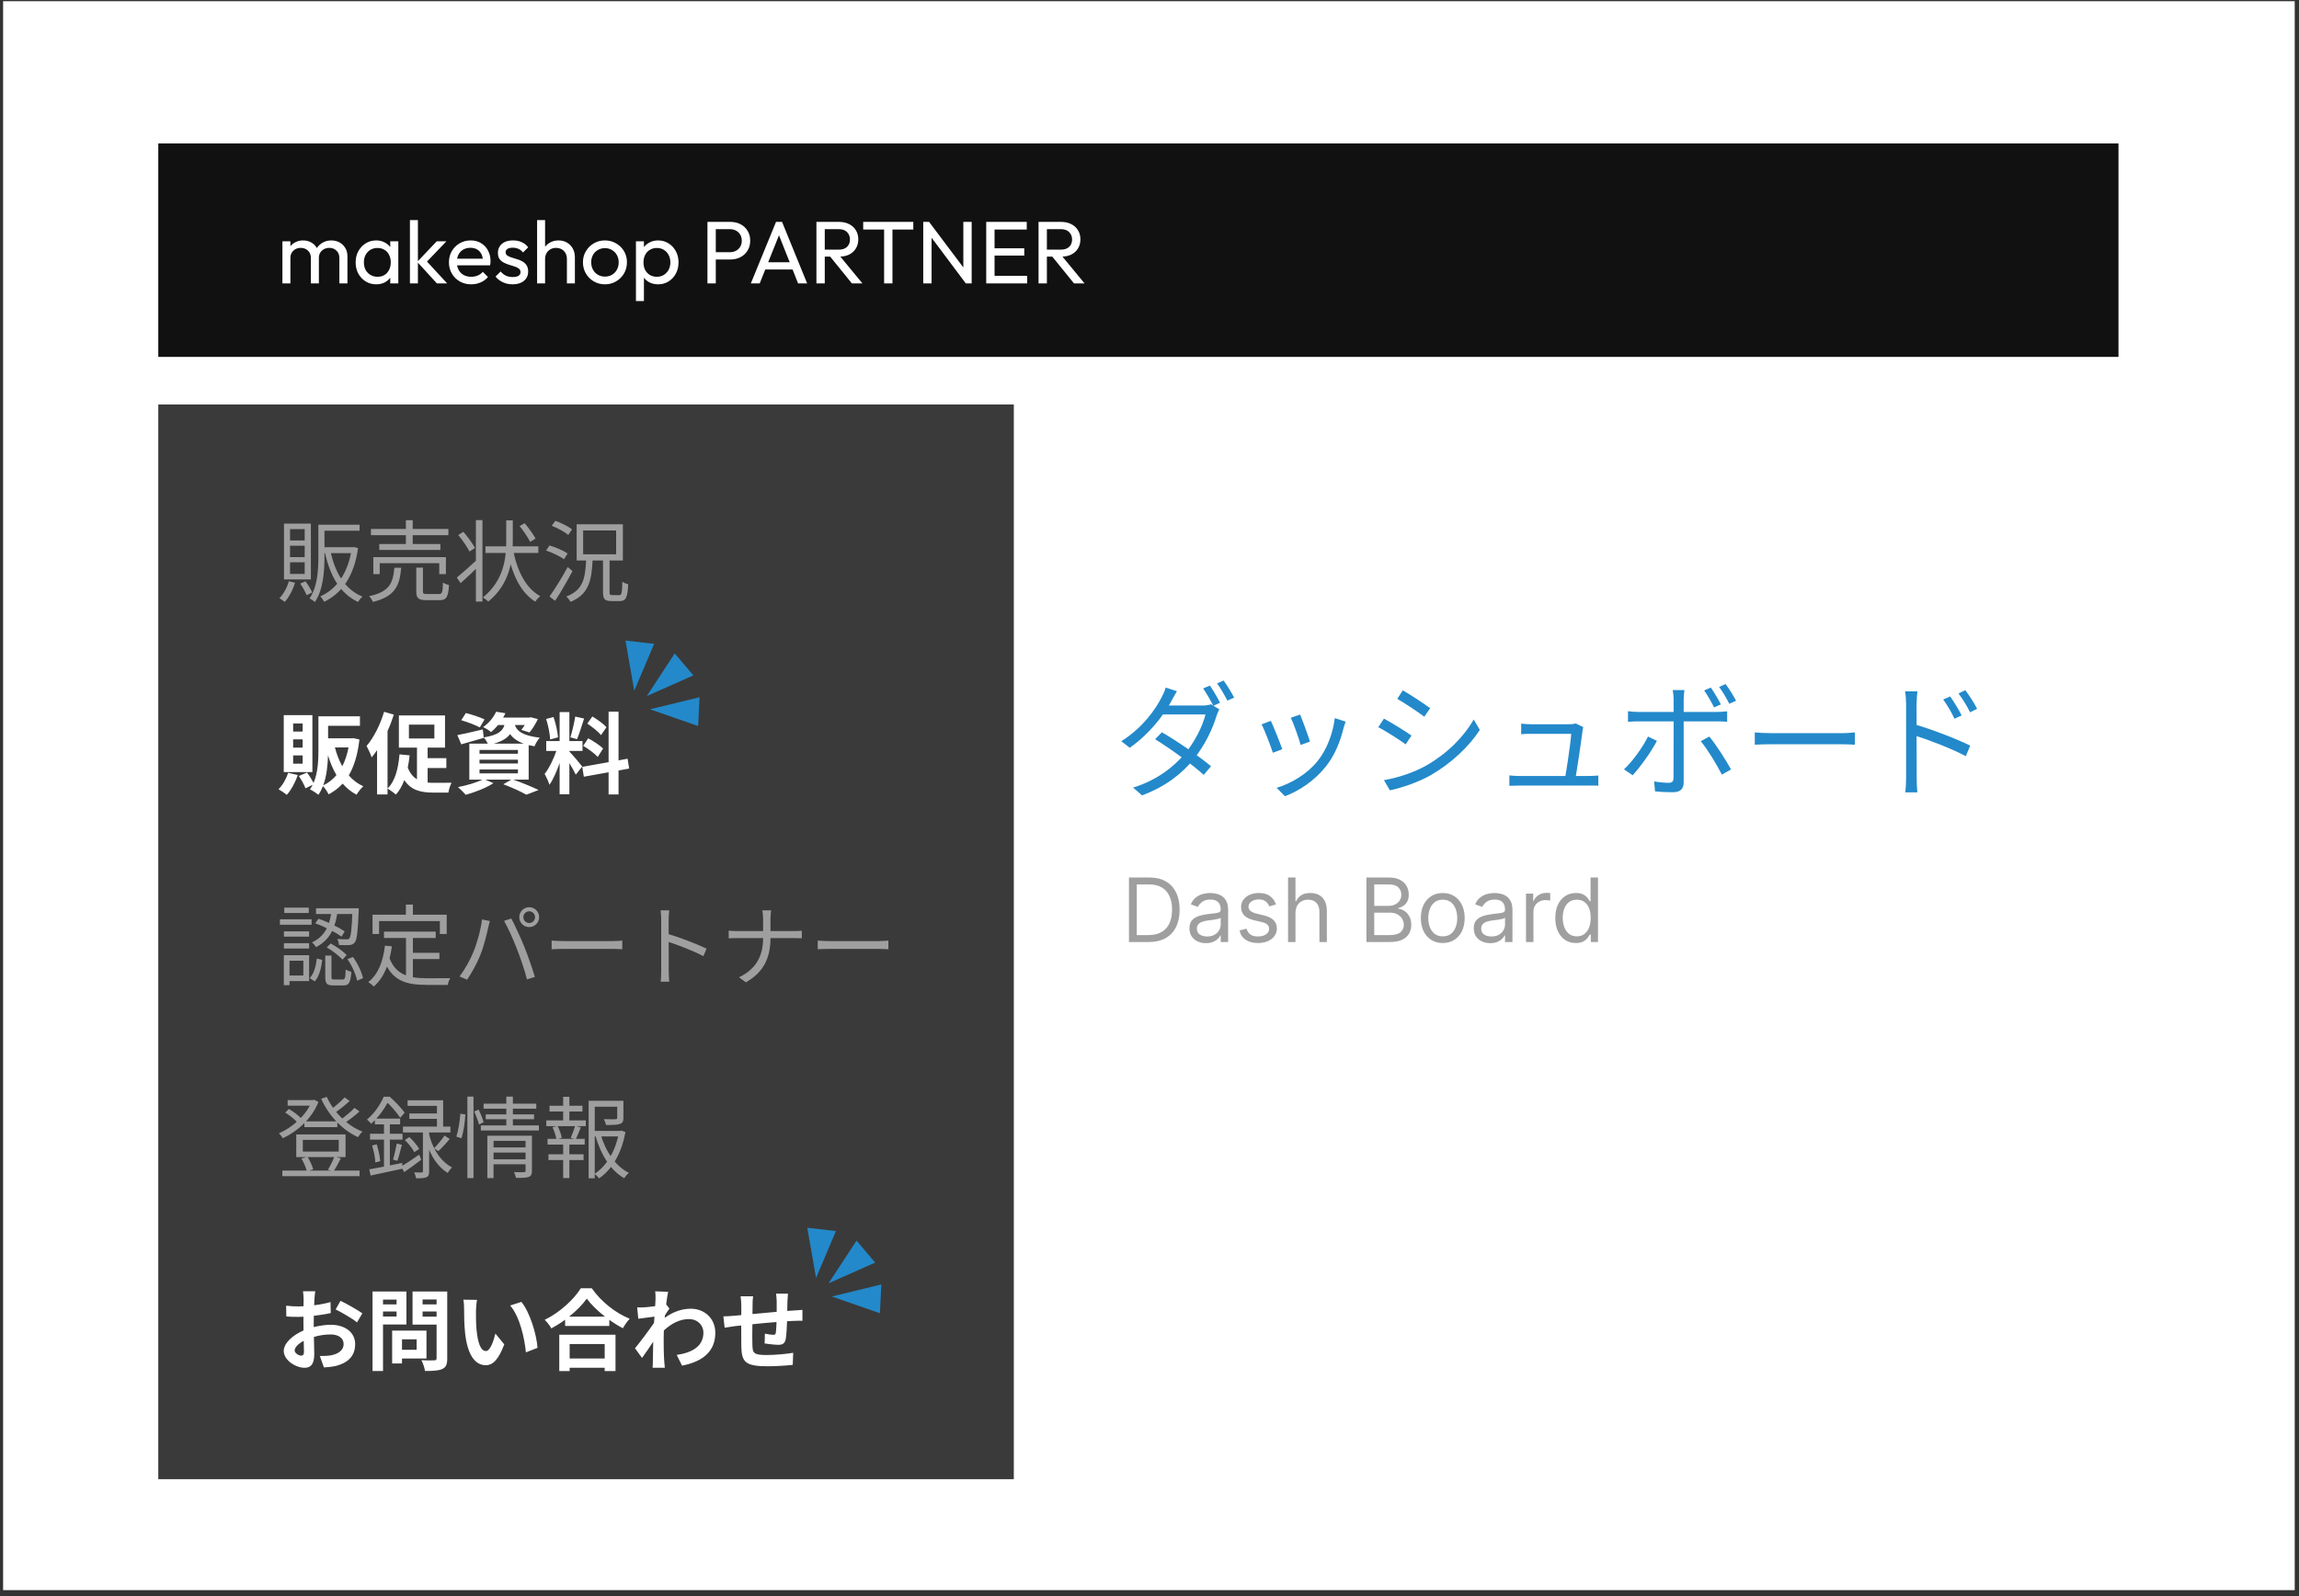
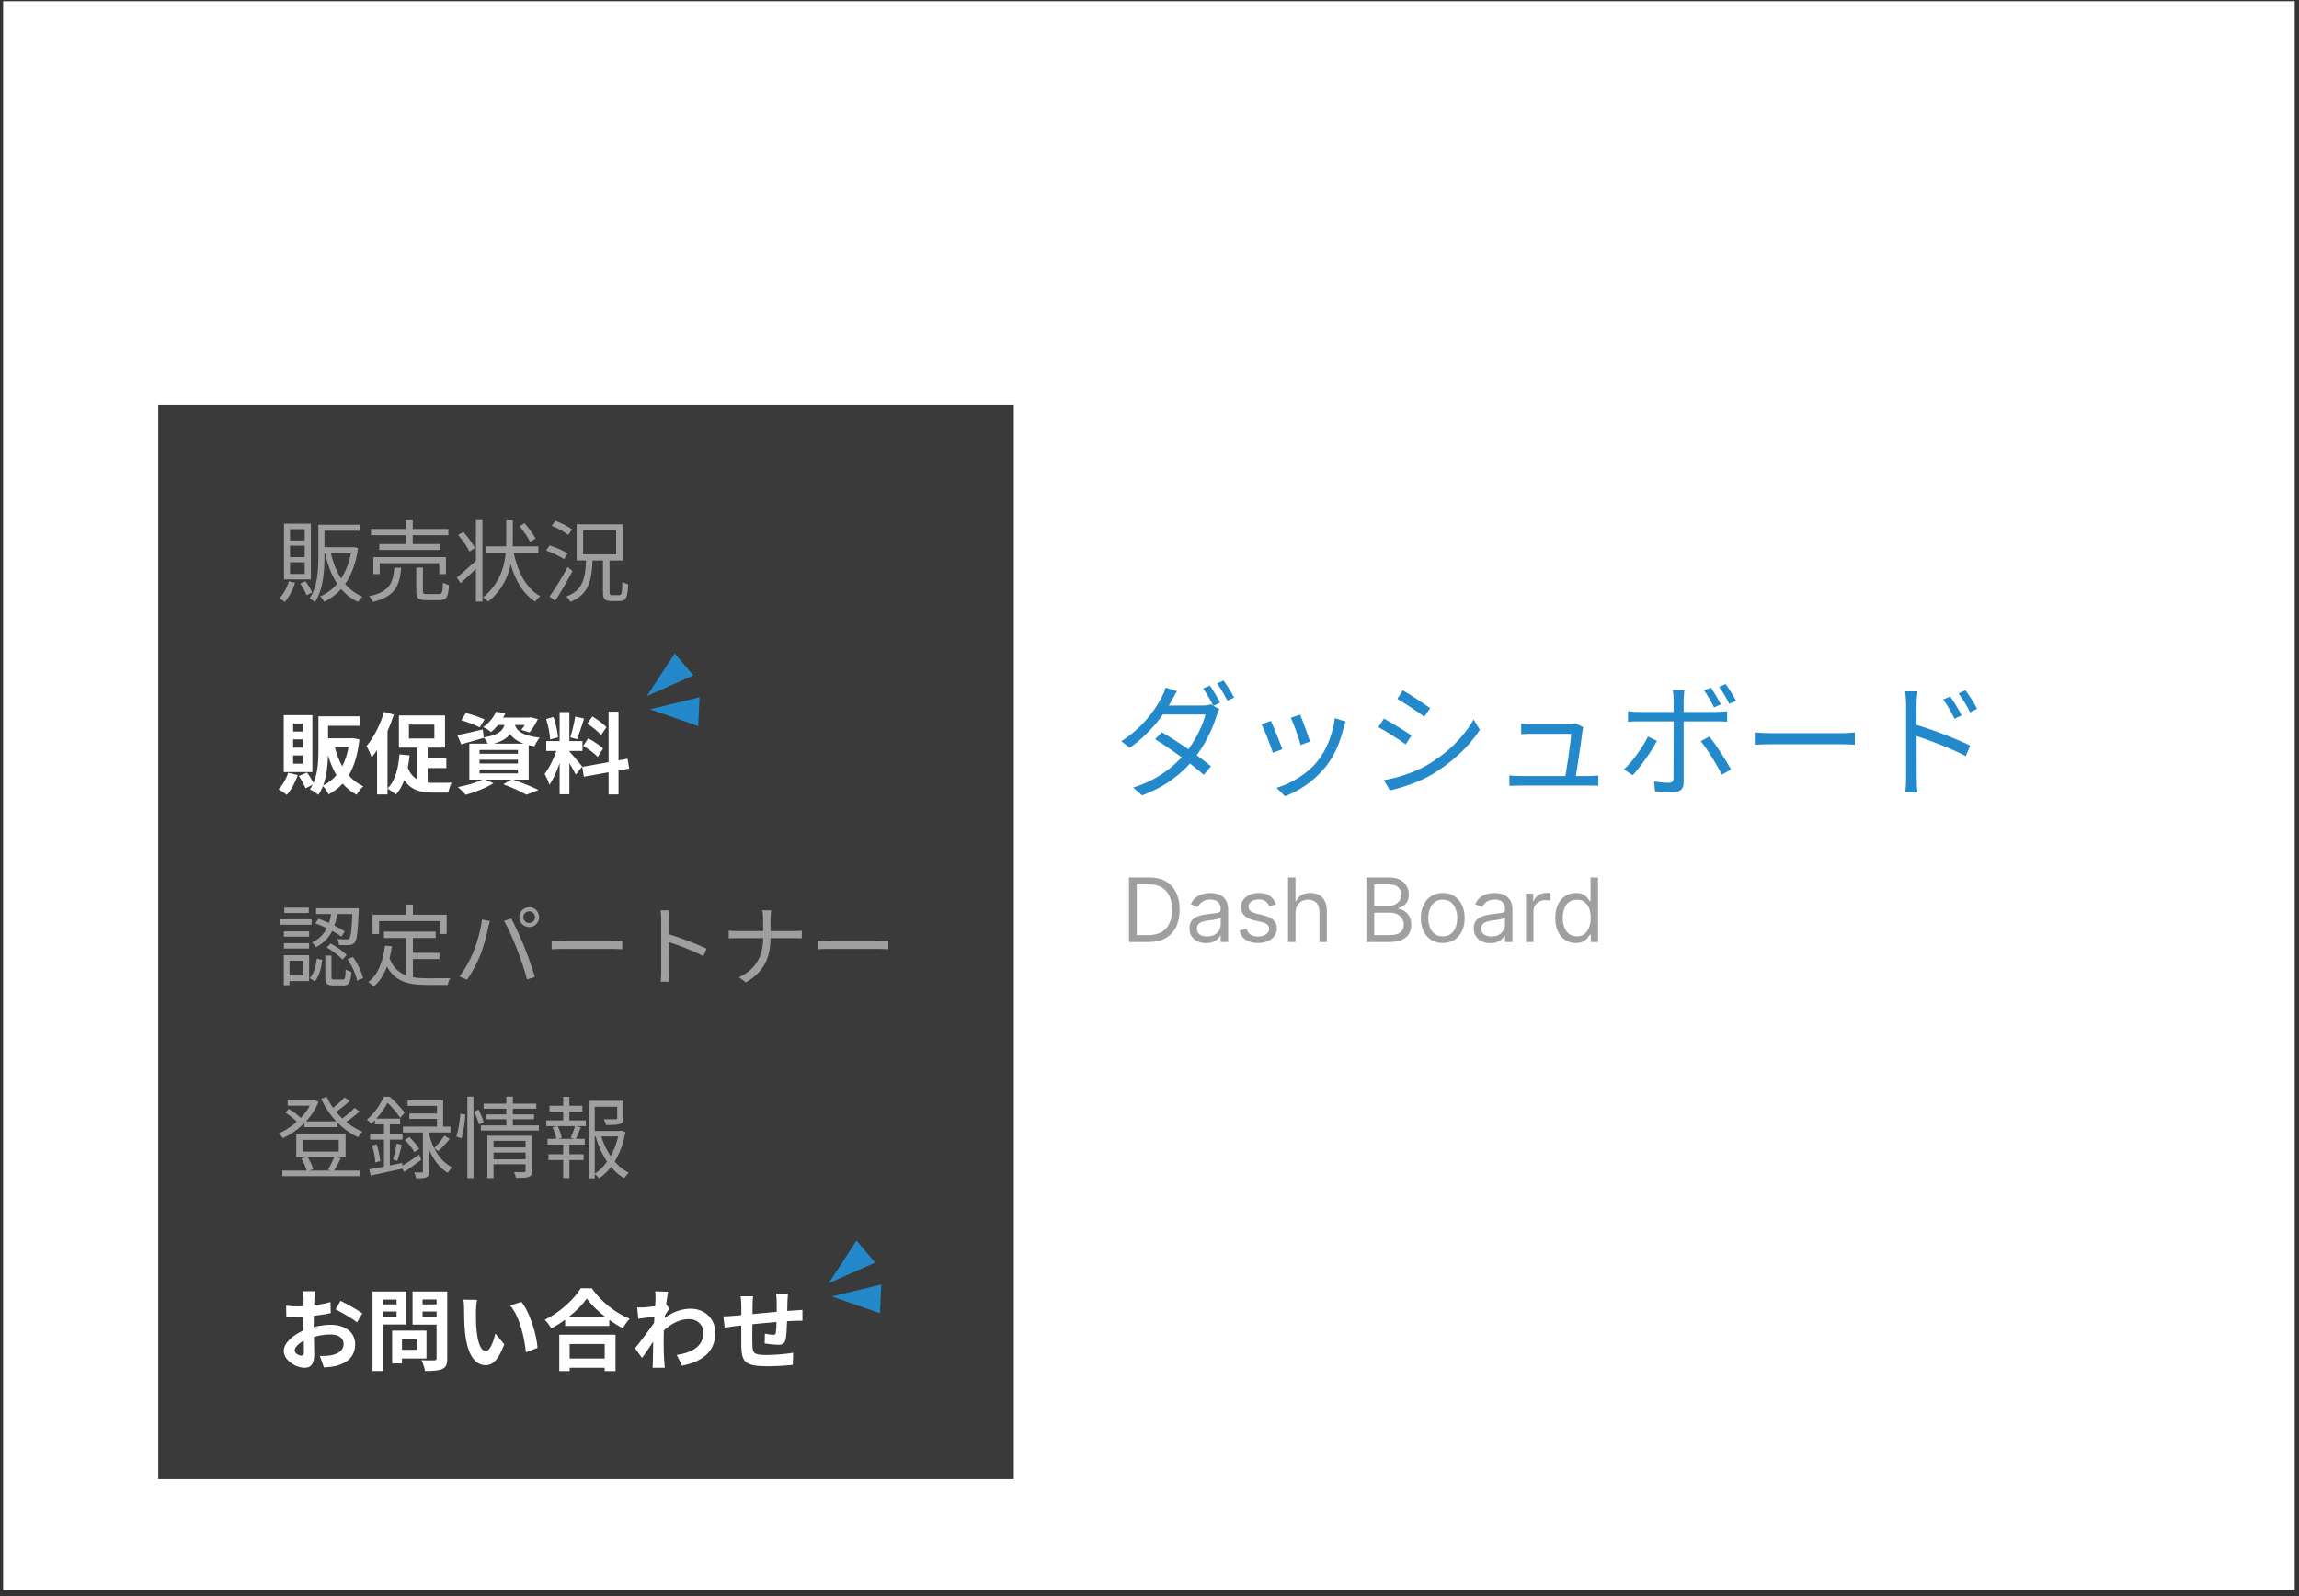
<svg xmlns="http://www.w3.org/2000/svg" width="311" height="216" viewBox="0 0 311 216" fill="none">
  <rect x="0" y="0" width="311" height="216" fill="#333333" stroke="none" />
  <rect x="0.421" y="0.165" width="310" height="215" fill="white" />
  <rect x="21.412" y="54.729" width="115.734" height="145.422" fill="#3A3A3A" />
-   <rect x="21.412" y="19.413" width="265.169" height="28.879" fill="#111111" />
  <path d="M43.352 70.998H48.644V71.814H43.352V70.998ZM43.064 70.998H43.892V75.366C43.892 77.226 43.748 79.77 42.596 81.462C42.44 81.306 42.08 81.066 41.876 80.982C42.968 79.374 43.064 77.106 43.064 75.366V70.998ZM47.588 74.046H47.756L47.912 74.022L48.44 74.166C47.888 78.066 46.184 80.31 43.856 81.426C43.736 81.21 43.508 80.862 43.328 80.694C45.464 79.782 47.096 77.598 47.588 74.214V74.046ZM44.708 74.586C45.32 77.502 46.664 79.758 49.028 80.73C48.824 80.898 48.56 81.234 48.428 81.45C45.992 80.298 44.648 77.946 43.952 74.754L44.708 74.586ZM43.556 74.046H47.84V74.85H43.556V74.046ZM39.068 78.654L39.908 78.846C39.608 79.842 39.092 80.814 38.516 81.45C38.36 81.318 38 81.054 37.796 80.946C38.372 80.37 38.828 79.518 39.068 78.654ZM40.616 78.966L41.324 78.654C41.672 79.122 42.056 79.746 42.224 80.166L41.48 80.538C41.324 80.118 40.952 79.458 40.616 78.966ZM39.236 73.842V75.39H41.216V73.842H39.236ZM39.236 76.086V77.658H41.216V76.086H39.236ZM39.236 71.598V73.134H41.216V71.598H39.236ZM38.42 70.854H42.056V78.402H38.42V70.854ZM50.18 71.574H60.656V72.414H50.18V71.574ZM51.308 73.614H59.576V74.418H51.308V73.614ZM50.504 75.39H60.32V77.682H59.42V76.206H51.368V77.682H50.504V75.39ZM54.908 70.398H55.832V74.034H54.908V70.398ZM56.312 76.806H57.212V79.986C57.212 80.334 57.296 80.382 57.764 80.382C57.992 80.382 59.084 80.382 59.36 80.382C59.804 80.382 59.888 80.178 59.924 78.822C60.116 78.966 60.5 79.11 60.74 79.17C60.632 80.814 60.392 81.21 59.444 81.21C59.204 81.21 57.908 81.21 57.68 81.21C56.6 81.21 56.312 80.946 56.312 79.998V76.806ZM53.348 76.818H54.272C54.068 79.266 53.444 80.706 50.444 81.45C50.36 81.21 50.12 80.862 49.928 80.67C52.688 80.082 53.168 78.906 53.348 76.818ZM65.672 73.926H72.824V74.826H65.672V73.926ZM69.392 74.322C69.932 77.166 71.084 79.578 73.076 80.658C72.86 80.838 72.56 81.174 72.416 81.414C70.364 80.13 69.236 77.622 68.636 74.49L69.392 74.322ZM70.292 71.19L70.976 70.794C71.516 71.442 72.152 72.318 72.452 72.87L71.72 73.326C71.444 72.762 70.832 71.85 70.292 71.19ZM68.48 70.41H69.368V73.206C69.368 75.798 68.996 78.99 66.056 81.402C65.888 81.222 65.576 80.994 65.336 80.838C68.18 78.51 68.48 75.498 68.48 73.206V70.41ZM64.376 70.374H65.264V81.402H64.376V70.374ZM61.988 72.39L62.684 71.958C63.26 72.63 63.944 73.554 64.256 74.142L63.512 74.634C63.224 74.034 62.564 73.086 61.988 72.39ZM61.796 78.15C62.48 77.598 63.536 76.662 64.52 75.75L64.892 76.47C64.04 77.322 63.092 78.222 62.312 78.906L61.796 78.15ZM74.636 71.142L75.128 70.47C75.908 70.746 76.892 71.238 77.384 71.634L76.868 72.39C76.388 71.97 75.428 71.454 74.636 71.142ZM73.868 74.49L74.336 73.806C75.176 74.046 76.244 74.514 76.784 74.898L76.292 75.666C75.776 75.282 74.72 74.778 73.868 74.49ZM74.336 80.718C75.02 79.77 76.04 78.126 76.796 76.722L77.444 77.274C76.748 78.594 75.86 80.154 75.092 81.294L74.336 80.718ZM81.572 75.762H82.46V80.094C82.46 80.454 82.52 80.526 82.832 80.526C82.964 80.526 83.612 80.526 83.78 80.526C84.092 80.526 84.152 80.25 84.188 78.702C84.368 78.858 84.74 79.002 84.98 79.062C84.896 80.85 84.668 81.33 83.864 81.33C83.684 81.33 82.868 81.33 82.7 81.33C81.788 81.33 81.572 81.042 81.572 80.094V75.762ZM78.884 71.778V75.006H83.348V71.778H78.884ZM78.008 70.938H84.26V75.846H78.008V70.938ZM79.292 75.75H80.168C80.036 78.606 79.628 80.442 77.168 81.438C77.072 81.222 76.808 80.886 76.604 80.718C78.872 79.866 79.172 78.282 79.292 75.75Z" fill="#9F9F9F" />
  <path d="M40.94 98.99V97.898H39.656V98.99H40.94ZM40.94 101.162V100.046H39.656V101.162H40.94ZM40.94 103.334V102.218H39.656V103.334H40.94ZM42.26 96.77V104.474H38.384V96.77H42.26ZM38.972 104.57L40.28 104.87C39.944 105.878 39.38 106.91 38.792 107.558C38.528 107.33 37.988 106.97 37.676 106.79C38.24 106.238 38.72 105.398 38.972 104.57ZM43.724 106.274C44.408 105.95 45.008 105.482 45.512 104.882C45.044 104.09 44.672 103.19 44.372 102.206C44.336 103.514 44.192 105.002 43.724 106.274ZM47.144 101.138H45.308C45.548 102.062 45.872 102.926 46.304 103.682C46.676 102.95 46.964 102.098 47.144 101.138ZM47.78 99.878L48.62 100.058C48.392 102.086 47.912 103.682 47.18 104.918C47.72 105.542 48.38 106.046 49.148 106.394C48.848 106.658 48.428 107.174 48.236 107.534C47.504 107.15 46.88 106.634 46.352 106.034C45.812 106.622 45.176 107.102 44.456 107.486C44.288 107.15 43.976 106.658 43.688 106.37C43.52 106.79 43.316 107.198 43.064 107.546C42.824 107.33 42.248 106.958 41.924 106.814C42.068 106.622 42.188 106.406 42.296 106.19L41.324 106.67C41.168 106.214 40.772 105.518 40.424 105.002L41.528 104.534C41.852 104.954 42.2 105.518 42.416 105.938C43.016 104.546 43.076 102.818 43.076 101.426V96.926H48.692V98.21H44.384V99.902H47.552L47.78 99.878ZM51.956 96.314L53.276 96.698C53.036 97.43 52.76 98.186 52.424 98.918V107.498H51.008V101.51C50.768 101.858 50.516 102.194 50.276 102.482C50.168 102.134 49.808 101.318 49.58 100.946C50.552 99.818 51.44 98.066 51.956 96.314ZM55.316 98.054V99.926H58.76V98.054H55.316ZM57.848 103.922V105.89C58.112 105.914 58.388 105.926 58.676 105.926C59.108 105.926 60.536 105.926 61.088 105.914C60.908 106.226 60.716 106.862 60.656 107.246H58.568C56.888 107.246 55.592 106.91 54.692 105.554C54.404 106.334 54.02 107.006 53.552 107.522C53.312 107.294 52.736 106.874 52.424 106.694C53.456 105.698 53.876 104.006 54.044 102.074L55.412 102.206C55.352 102.782 55.268 103.334 55.16 103.862C55.46 104.642 55.892 105.134 56.408 105.446V101.162H53.96V96.806H60.2V101.162H57.848V102.59H60.38V103.922H57.848ZM65.552 97.346L64.904 98.426C64.352 98.126 63.224 97.694 62.396 97.454L63.02 96.482C63.812 96.674 64.952 97.058 65.552 97.346ZM64.868 104.114V104.642H70.064V104.114H64.868ZM64.868 102.794V103.31H70.064V102.794H64.868ZM64.868 101.474V101.99H70.064V101.474H64.868ZM66.812 100.622H70.844C69.92 100.286 69.368 99.842 69.008 99.326C68.588 99.89 67.916 100.31 66.812 100.622ZM71.516 105.494H69.44C70.664 105.926 72.044 106.502 72.86 106.898L71.204 107.534C70.52 107.138 69.296 106.574 68.084 106.118L69.164 105.494H65.66L66.752 105.974C65.756 106.622 64.22 107.21 63.008 107.546C62.756 107.27 62.252 106.754 61.952 106.502C63.116 106.286 64.424 105.902 65.252 105.494H63.488V100.622H65.996C65.852 100.334 65.624 99.986 65.432 99.794L65.444 99.842C64.412 100.142 63.296 100.466 62.396 100.718L61.868 99.47C62.756 99.302 64.04 99.002 65.312 98.702L65.432 99.782C67.34 99.47 67.976 98.954 68.24 98.102H67.376C67.1 98.438 66.788 98.762 66.416 99.062C66.164 98.81 65.672 98.522 65.348 98.39C66.212 97.79 66.8 96.998 67.112 96.302L68.372 96.506C68.276 96.71 68.18 96.902 68.06 97.094H71.6L71.816 97.058L72.764 97.298C72.452 97.946 72.02 98.666 71.624 99.11L70.52 98.762C70.664 98.582 70.832 98.354 70.988 98.102H69.656C69.908 98.87 70.592 99.53 73.016 99.818C72.752 100.082 72.44 100.634 72.308 100.982C72.02 100.934 71.756 100.886 71.516 100.826V105.494ZM82.04 98.402L81.308 99.47C80.936 99.002 80.108 98.354 79.448 97.91L80.132 96.95C80.804 97.346 81.656 97.958 82.04 98.402ZM78.896 100.922L79.568 99.902C80.264 100.274 81.152 100.85 81.584 101.282L80.864 102.422C80.468 101.978 79.592 101.342 78.896 100.922ZM77.816 96.962L79.016 97.226C78.704 98.186 78.356 99.326 78.056 100.022L77.156 99.77C77.396 99.014 77.684 97.802 77.816 96.962ZM75.488 99.77L74.42 100.058C74.396 99.314 74.156 98.15 73.88 97.286L74.876 97.022C75.188 97.886 75.428 99.026 75.488 99.77ZM78.764 103.718L77.888 104.822C77.708 104.438 77.372 103.814 77.024 103.262V107.474H75.704V103.238C75.32 104.354 74.84 105.47 74.324 106.19C74.204 105.758 73.892 105.11 73.676 104.714C74.276 103.982 74.888 102.698 75.26 101.606H73.892V100.274H75.704V96.35H77.024V100.274H78.8V101.606H77.024V101.69C77.372 102.038 78.512 103.382 78.764 103.718ZM85.112 103.994L83.672 104.258V107.498H82.328V104.498L78.98 105.098L78.764 103.766L82.328 103.13V96.29H83.672V102.89L84.896 102.662L85.112 103.994ZM42.644 174.722C42.608 174.938 42.56 175.454 42.536 175.766C42.524 176.03 42.512 176.318 42.5 176.618C43.292 176.522 44.084 176.366 44.708 176.186L44.744 177.674C44.06 177.83 43.232 177.95 42.452 178.046C42.44 178.406 42.44 178.778 42.44 179.126C42.44 179.27 42.44 179.414 42.44 179.57C43.256 179.366 44.084 179.258 44.744 179.258C46.592 179.258 48.044 180.218 48.044 181.874C48.044 183.29 47.3 184.358 45.392 184.838C44.84 184.958 44.312 184.994 43.82 185.03L43.268 183.482C43.808 183.482 44.324 183.47 44.744 183.398C45.716 183.218 46.484 182.738 46.484 181.862C46.484 181.046 45.764 180.566 44.72 180.566C43.976 180.566 43.196 180.686 42.464 180.902C42.488 181.85 42.512 182.786 42.512 183.194C42.512 184.682 41.984 185.078 41.192 185.078C40.028 185.078 38.384 184.07 38.384 182.798C38.384 181.754 39.584 180.662 41.06 180.026C41.048 179.738 41.048 179.45 41.048 179.174C41.048 178.838 41.048 178.502 41.048 178.166C40.82 178.178 40.604 178.19 40.412 178.19C39.608 178.19 39.14 178.178 38.732 178.13L38.708 176.678C39.416 176.762 39.932 176.774 40.364 176.774C40.58 176.774 40.82 176.762 41.06 176.75C41.072 176.33 41.072 175.982 41.072 175.778C41.072 175.526 41.024 174.938 40.988 174.722H42.644ZM46.064 176.018C46.988 176.462 48.38 177.254 49.016 177.71L48.296 178.934C47.72 178.442 46.148 177.542 45.404 177.182L46.064 176.018ZM39.86 182.738C39.86 183.11 40.424 183.434 40.736 183.434C40.952 183.434 41.12 183.338 41.12 182.93C41.12 182.63 41.108 182.078 41.084 181.43C40.352 181.826 39.86 182.318 39.86 182.738ZM53.648 175.85H51.812V176.498H53.648V175.85ZM51.812 178.142H53.648V177.458H51.812V178.142ZM54.98 179.222H51.812V185.51H50.396V174.758H54.98V179.222ZM56.36 181.226H54.38V182.642H56.36V181.226ZM57.692 183.818H54.38V184.49H53.048V180.05H57.692V183.818ZM57.164 178.154H59.06V177.458H57.164V178.154ZM59.06 175.838H57.164V176.498H59.06V175.838ZM60.5 174.758V183.806C60.5 184.598 60.344 185.006 59.84 185.234C59.348 185.474 58.592 185.51 57.488 185.51C57.44 185.102 57.212 184.43 57.008 184.046C57.704 184.094 58.52 184.082 58.748 184.07C58.976 184.07 59.06 183.998 59.06 183.782V179.234H55.808V174.758H60.5ZM64.532 175.886C64.448 176.318 64.388 177.014 64.388 177.35C64.376 178.13 64.388 179.03 64.46 179.894C64.628 181.622 64.988 182.81 65.744 182.81C66.308 182.81 66.788 181.406 67.016 180.446L68.216 181.91C67.424 183.998 66.668 184.73 65.708 184.73C64.388 184.73 63.248 183.542 62.912 180.326C62.792 179.222 62.78 177.818 62.78 177.086C62.78 176.75 62.756 176.234 62.684 175.862L64.532 175.886ZM70.532 176.162C71.672 177.542 72.584 180.542 72.716 182.378L71.144 182.99C70.952 181.058 70.316 178.142 69.008 176.654L70.532 176.162ZM81.8 181.862H77.06V183.818H81.8V181.862ZM75.656 185.522V180.602H83.264V185.522H81.8V185.078H77.06V185.522H75.656ZM76.988 178.154H81.836C80.84 177.374 79.952 176.51 79.376 175.718C78.812 176.522 77.972 177.374 76.988 178.154ZM78.572 174.314H80.048C81.332 176.15 83.276 177.674 85.184 178.442C84.836 178.814 84.512 179.282 84.26 179.726C83.648 179.414 83.024 179.018 82.424 178.586V179.414H76.448V178.574C75.86 179.006 75.224 179.402 74.588 179.75C74.396 179.402 74 178.886 73.688 178.586C75.752 177.59 77.672 175.778 78.572 174.314ZM88.676 175.814C88.676 175.466 88.688 175.106 88.628 174.734L90.38 174.794C90.308 175.13 90.212 175.742 90.116 176.498L90.56 177.062C90.392 177.278 90.152 177.674 89.948 177.986C89.936 178.094 89.936 178.214 89.924 178.322C91.136 177.422 92.372 177.086 93.452 177.086C95.3 177.086 96.752 178.394 96.764 180.326C96.764 182.75 95.24 184.202 92.264 184.79L91.544 183.338C93.656 183.026 95.168 182.162 95.156 180.29C95.156 179.354 94.4 178.49 93.2 178.49C91.928 178.49 90.812 179.102 89.804 180.026C89.792 180.374 89.78 180.722 89.78 181.034C89.78 182.018 89.78 183.026 89.852 184.154C89.864 184.37 89.9 184.802 89.936 185.078H88.28C88.304 184.814 88.316 184.382 88.316 184.19C88.34 183.254 88.352 182.558 88.364 181.55C87.86 182.306 87.272 183.182 86.852 183.746L85.904 182.438C86.588 181.598 87.788 180.014 88.472 179.006C88.496 178.73 88.52 178.442 88.532 178.154C87.944 178.226 87.02 178.346 86.348 178.442L86.192 176.906C86.54 176.918 86.816 176.918 87.236 176.894C87.584 176.87 88.112 176.81 88.628 176.738C88.652 176.282 88.676 175.946 88.676 175.814ZM106.592 175.046C106.568 175.238 106.532 175.766 106.52 176.09C106.508 176.558 106.508 176.99 106.496 177.386C106.82 177.362 107.12 177.338 107.396 177.326C107.732 177.302 108.2 177.278 108.548 177.242V178.718C108.344 178.706 107.708 178.718 107.396 178.73C107.132 178.742 106.82 178.754 106.472 178.778C106.436 179.69 106.388 180.674 106.292 181.178C106.16 181.814 105.86 181.97 105.248 181.97C104.816 181.97 103.856 181.85 103.436 181.79L103.472 180.458C103.844 180.542 104.336 180.614 104.576 180.614C104.816 180.614 104.924 180.566 104.948 180.338C104.996 180.014 105.032 179.462 105.044 178.886C103.976 178.97 102.8 179.078 101.78 179.186C101.768 180.29 101.756 181.394 101.78 181.91C101.804 183.086 101.912 183.35 103.712 183.35C104.888 183.35 106.4 183.206 107.3 183.05L107.24 184.682C106.436 184.778 104.96 184.874 103.82 184.874C100.712 184.874 100.34 184.226 100.28 182.15C100.268 181.634 100.268 180.47 100.268 179.354C99.944 179.39 99.668 179.414 99.464 179.438C99.08 179.486 98.336 179.606 98.024 179.654L97.856 178.118C98.204 178.118 98.756 178.094 99.368 178.034C99.584 178.01 99.896 177.986 100.28 177.95C100.28 177.386 100.28 176.942 100.28 176.738C100.28 176.246 100.244 175.838 100.184 175.406H101.876C101.816 175.814 101.804 176.15 101.804 176.654C101.804 176.93 101.792 177.338 101.792 177.806C102.812 177.71 103.976 177.602 105.068 177.506V176.15C105.068 175.85 105.02 175.286 104.984 175.046H106.592Z" fill="white" />
  <path d="M44.852 123.226H45.68C45.428 125.17 44.84 127.114 42.74 128.158C42.644 127.966 42.392 127.666 42.2 127.522C44.156 126.622 44.648 124.87 44.852 123.226ZM42.644 124.942L43.088 124.318C44.336 124.738 45.836 125.482 46.628 126.034L46.196 126.742C45.392 126.154 43.892 125.362 42.644 124.942ZM47.684 122.902H48.536C48.536 122.902 48.536 123.166 48.524 123.286C48.404 126.118 48.284 127.186 47.984 127.534C47.792 127.762 47.588 127.846 47.264 127.882C46.976 127.906 46.412 127.894 45.848 127.87C45.836 127.618 45.752 127.27 45.62 127.054C46.172 127.102 46.676 127.102 46.868 127.102C47.06 127.114 47.168 127.078 47.252 126.982C47.468 126.73 47.588 125.77 47.684 123.058V122.902ZM44 129.298H44.84V132.19C44.84 132.49 44.888 132.538 45.224 132.538C45.38 132.538 46.16 132.538 46.352 132.538C46.676 132.538 46.724 132.37 46.76 131.17C46.928 131.314 47.288 131.434 47.528 131.506C47.432 132.97 47.204 133.342 46.448 133.342C46.256 133.342 45.308 133.342 45.116 133.342C44.204 133.342 44 133.09 44 132.202V129.298ZM42.86 129.706L43.592 129.886C43.46 130.954 43.208 132.118 42.572 132.79L41.9 132.346C42.476 131.758 42.74 130.702 42.86 129.706ZM44.204 128.194L44.732 127.666C45.524 128.086 46.448 128.734 46.892 129.238L46.328 129.85C45.896 129.346 44.984 128.65 44.204 128.194ZM47 129.79L47.744 129.49C48.392 130.366 48.932 131.542 49.112 132.358L48.308 132.694C48.152 131.878 47.624 130.666 47 129.79ZM42.752 122.902H48.056V123.682H42.752V122.902ZM38.408 126.022H41.816V126.742H38.408V126.022ZM38.456 122.818H41.768V123.538H38.456V122.818ZM38.408 127.63H41.816V128.35H38.408V127.63ZM37.868 124.39H42.152V125.134H37.868V124.39ZM38.804 129.25H41.816V132.754H38.804V131.998H41.036V129.994H38.804V129.25ZM38.396 129.25H39.164V133.306H38.396V129.25ZM51.944 126.058H58.94V126.922H51.944V126.058ZM55.4 128.926H59.444V129.778H55.4V128.926ZM54.92 126.502H55.856V132.574L54.92 132.454V126.502ZM52.076 127.954L53.012 128.05C52.676 130.474 51.92 132.31 50.564 133.486C50.42 133.33 50.036 133.018 49.82 132.886C51.164 131.842 51.812 130.126 52.076 127.954ZM52.64 129.502C53.492 131.95 55.364 132.37 57.8 132.37C58.244 132.37 60.32 132.37 60.908 132.358C60.764 132.574 60.608 133.006 60.572 133.27H57.752C54.896 133.27 52.94 132.706 51.908 129.778L52.64 129.502ZM54.908 122.398H55.856V124.342H54.908V122.398ZM50.396 123.766H60.428V126.382H59.504V124.63H51.284V126.382H50.396V123.766ZM70.796 124.102C70.796 124.546 71.156 124.894 71.588 124.894C72.02 124.894 72.38 124.546 72.38 124.102C72.38 123.67 72.02 123.31 71.588 123.31C71.156 123.31 70.796 123.67 70.796 124.102ZM70.244 124.102C70.244 123.358 70.844 122.758 71.588 122.758C72.332 122.758 72.932 123.358 72.932 124.102C72.932 124.846 72.332 125.446 71.588 125.446C70.844 125.446 70.244 124.846 70.244 124.102ZM64.016 128.866C64.544 127.618 65.036 125.794 65.204 124.414L66.272 124.63C66.188 124.894 66.104 125.254 66.044 125.506C65.888 126.25 65.468 128.026 64.964 129.262C64.52 130.354 63.86 131.59 63.188 132.562L62.168 132.13C62.924 131.122 63.608 129.862 64.016 128.866ZM69.932 128.41C69.452 127.174 68.708 125.506 68.192 124.606L69.164 124.282C69.632 125.158 70.4 126.814 70.916 128.074C71.396 129.262 72.032 131.098 72.356 132.19L71.288 132.526C70.988 131.314 70.424 129.682 69.932 128.41ZM74.624 127.27C74.996 127.306 75.62 127.342 76.304 127.342C77.18 127.342 81.992 127.342 82.88 127.342C83.48 127.342 83.9 127.294 84.176 127.27V128.446C83.924 128.434 83.42 128.398 82.892 128.398C81.98 128.398 77.192 128.398 76.304 128.398C75.644 128.398 75.008 128.422 74.624 128.446V127.27ZM89.444 131.41C89.444 130.738 89.444 125.434 89.444 124.438C89.444 124.09 89.42 123.562 89.36 123.178H90.536C90.488 123.55 90.452 124.066 90.452 124.438C90.452 126.298 90.464 130.846 90.464 131.41C90.464 131.794 90.488 132.442 90.536 132.838H89.372C89.432 132.454 89.444 131.854 89.444 131.41ZM90.236 126.334C91.82 126.79 94.244 127.714 95.576 128.362L95.156 129.382C93.788 128.65 91.544 127.798 90.236 127.39V126.334ZM103.232 124.378C103.232 124.006 103.184 123.43 103.112 123.178H104.312C104.276 123.43 104.228 124.03 104.228 124.378C104.228 125.062 104.228 126.178 104.228 126.91C104.228 129.562 103.352 131.518 100.904 132.922L99.968 132.238C102.248 131.158 103.232 129.382 103.232 126.91C103.232 126.19 103.232 125.062 103.232 124.378ZM98.576 125.926C98.816 125.962 99.26 125.986 99.692 125.986C100.28 125.986 106.844 125.986 107.42 125.986C107.828 125.986 108.284 125.962 108.464 125.938V126.958C108.284 126.946 107.78 126.934 107.408 126.934C106.844 126.934 100.28 126.934 99.716 126.934C99.26 126.934 98.828 126.946 98.576 126.97V125.926ZM110.624 127.27C110.996 127.306 111.62 127.342 112.304 127.342C113.18 127.342 117.992 127.342 118.88 127.342C119.48 127.342 119.9 127.294 120.176 127.27V128.446C119.924 128.434 119.42 128.398 118.892 128.398C117.98 128.398 113.192 128.398 112.304 128.398C111.644 128.398 111.008 128.422 110.624 128.446V127.27ZM41.18 151.734H45.632V152.514H41.18V151.734ZM38.192 158.394H48.644V159.15H38.192V158.394ZM38.912 148.854H42.464V149.61H38.912V148.854ZM42.176 148.854H42.332L42.5 148.806L43.076 149.106C42.176 151.41 40.172 153.126 38.264 154.014C38.144 153.822 37.904 153.51 37.724 153.354C39.488 152.61 41.432 150.93 42.176 149.022V148.854ZM44.204 148.422C45.128 150.462 46.964 152.322 49.04 153.126C48.824 153.306 48.572 153.63 48.428 153.87C46.304 152.91 44.468 150.954 43.448 148.674L44.204 148.422ZM38.588 150.546L39.068 150.054C39.704 150.414 40.448 150.966 40.796 151.398L40.292 151.95C39.932 151.53 39.212 150.93 38.588 150.546ZM46.616 148.494L47.3 148.974C46.676 149.562 45.848 150.21 45.224 150.63L44.672 150.198C45.284 149.754 46.136 149.022 46.616 148.494ZM47.96 149.91L48.632 150.39C47.996 150.99 47.132 151.638 46.472 152.046L45.92 151.614C46.568 151.182 47.456 150.45 47.96 149.91ZM40.964 154.242V155.826H45.824V154.242H40.964ZM40.076 153.498H46.748V156.57H40.076V153.498ZM40.772 156.762L41.6 156.534C41.936 157.05 42.248 157.758 42.368 158.226L41.516 158.49C41.396 158.022 41.096 157.29 40.772 156.762ZM45.236 156.498L46.112 156.738C45.788 157.374 45.428 158.034 45.128 158.502L44.36 158.274C44.66 157.806 45.044 157.026 45.236 156.498ZM60.128 153.654L60.836 154.11C60.356 154.698 59.768 155.334 59.3 155.766L58.724 155.37C59.168 154.914 59.792 154.182 60.128 153.654ZM54.764 154.254L55.376 153.858C55.892 154.338 56.456 154.998 56.708 155.466L56.048 155.898C55.82 155.442 55.268 154.746 54.764 154.254ZM55.136 148.878H59.948V152.898H59.108V149.634H55.136V148.878ZM55.376 150.666H59.588V151.398H55.376V150.666ZM54.512 152.442H60.932V153.234H54.512V152.442ZM57.212 152.814H58.052V158.49C58.052 158.922 57.98 159.162 57.68 159.294C57.392 159.426 56.948 159.438 56.288 159.438C56.252 159.21 56.144 158.874 56.036 158.634C56.492 158.658 56.9 158.646 57.044 158.646C57.176 158.646 57.212 158.61 57.212 158.466V152.814ZM54.26 157.854C54.884 157.482 55.808 156.858 56.708 156.234L56.984 156.93C56.216 157.518 55.388 158.118 54.68 158.598L54.26 157.854ZM58.016 153.354C58.376 154.95 59.3 156.99 61.148 157.962C60.968 158.13 60.692 158.478 60.56 158.706C58.748 157.602 57.872 155.43 57.5 153.954L58.016 153.354ZM50.708 151.362H54.128V152.142H50.708V151.362ZM50.06 153.414H54.452V154.206H50.06V153.414ZM50.336 154.998L50.96 154.842C51.2 155.574 51.392 156.498 51.44 157.122L50.768 157.29C50.756 156.666 50.564 155.73 50.336 154.998ZM49.952 158.226C51.08 158.034 52.772 157.698 54.404 157.362L54.476 158.13C52.928 158.454 51.332 158.814 50.132 159.066L49.952 158.226ZM53.672 154.734L54.368 154.914C54.164 155.646 53.96 156.51 53.756 157.074L53.168 156.906C53.348 156.318 53.564 155.37 53.672 154.734ZM51.944 151.65H52.736V158.19L51.944 158.322V151.65ZM51.908 148.398H52.376V148.59H52.64V148.818C52.172 149.742 51.392 151.014 50.204 152.058C50.072 151.878 49.808 151.614 49.64 151.494C50.732 150.582 51.5 149.358 51.908 148.398ZM52.052 148.398H52.724C53.432 149.034 54.32 149.958 54.74 150.558L54.14 151.242C53.732 150.63 52.916 149.634 52.22 149.034H52.052V148.398ZM66.536 155.262H71.312V155.958H66.536V155.262ZM65.42 149.334H72.548V150.018H65.42V149.334ZM65.708 150.786H72.248V151.446H65.708V150.786ZM65.048 152.286H72.896V152.97H65.048V152.286ZM66.536 156.87H71.348V157.542H66.536V156.87ZM65.924 153.678H71.312V154.374H66.764V159.414H65.924V153.678ZM71.096 153.678H71.96V158.418C71.96 158.874 71.864 159.114 71.528 159.246C71.192 159.378 70.652 159.39 69.8 159.378C69.764 159.162 69.644 158.826 69.536 158.598C70.136 158.622 70.712 158.622 70.88 158.61C71.048 158.61 71.096 158.562 71.096 158.406V153.678ZM68.492 148.386H69.38V152.502H68.492V148.386ZM63.224 148.386H64.052V159.414H63.224V148.386ZM62.276 150.702L62.948 150.798C62.912 151.734 62.708 153.126 62.432 154.026L61.736 153.798C62.012 152.97 62.204 151.65 62.276 150.702ZM64.16 150.39L64.76 150.15C65.024 150.702 65.312 151.41 65.42 151.854L64.796 152.154C64.676 151.698 64.4 150.954 64.16 150.39ZM80.084 153.03H84.008V153.774H80.084V153.03ZM79.628 148.95H83.924V149.754H80.456V159.438H79.628V148.95ZM83.492 148.95H84.332V151.266C84.332 151.71 84.236 151.95 83.864 152.082C83.492 152.214 82.892 152.226 81.968 152.226C81.932 151.986 81.812 151.662 81.692 151.434C82.436 151.458 83.06 151.458 83.252 151.446C83.444 151.434 83.492 151.386 83.492 151.254V148.95ZM81.26 153.522C81.908 155.766 83.264 157.818 85.064 158.694C84.86 158.874 84.584 159.198 84.44 159.426C82.592 158.382 81.26 156.198 80.552 153.702L81.26 153.522ZM83.732 153.03H83.9L84.056 152.982L84.608 153.186C84.14 155.79 82.952 158.154 81.032 159.45C80.9 159.246 80.636 158.994 80.432 158.838C82.232 157.662 83.36 155.418 83.732 153.222V153.03ZM74.336 149.622H78.788V150.402H74.336V149.622ZM74.192 156.186H78.944V156.966H74.192V156.186ZM73.904 151.602H79.244V152.382H73.904V151.602ZM74.072 154.098H79.1V154.878H74.072V154.098ZM76.184 148.41H77.024V151.878H76.184V148.41ZM76.184 154.422H77.024V159.402H76.184V154.422ZM77.804 152.334L78.572 152.538C78.332 153.114 78.104 153.738 77.876 154.158L77.204 153.954C77.408 153.51 77.672 152.802 77.804 152.334ZM74.744 152.526L75.428 152.358C75.692 152.862 75.932 153.546 75.992 153.966L75.272 154.17C75.212 153.738 74.984 153.054 74.744 152.526Z" fill="#9F9F9F" />
  <path d="M155.416 127.466H152.723V118.739H155.536C156.382 118.739 157.107 118.913 157.709 119.263C158.311 119.609 158.773 120.108 159.094 120.758C159.415 121.406 159.575 122.182 159.575 123.085C159.575 123.994 159.413 124.777 159.09 125.433C158.766 126.087 158.294 126.589 157.675 126.942C157.055 127.291 156.303 127.466 155.416 127.466ZM153.78 126.528H155.348C156.07 126.528 156.668 126.389 157.142 126.111C157.617 125.832 157.97 125.436 158.203 124.922C158.436 124.408 158.553 123.795 158.553 123.085C158.553 122.381 158.438 121.774 158.207 121.266C157.977 120.754 157.634 120.362 157.176 120.089C156.719 119.814 156.149 119.676 155.467 119.676H153.78V126.528ZM163.138 127.619C162.723 127.619 162.347 127.541 162.009 127.385C161.671 127.226 161.402 126.997 161.203 126.699C161.004 126.398 160.905 126.034 160.905 125.608C160.905 125.233 160.979 124.929 161.126 124.696C161.274 124.46 161.472 124.276 161.719 124.142C161.966 124.008 162.239 123.909 162.537 123.844C162.838 123.776 163.141 123.722 163.445 123.682C163.842 123.631 164.165 123.592 164.412 123.567C164.662 123.538 164.844 123.491 164.957 123.426C165.074 123.361 165.132 123.247 165.132 123.085V123.051C165.132 122.631 165.017 122.304 164.787 122.071C164.56 121.838 164.215 121.722 163.751 121.722C163.271 121.722 162.895 121.827 162.622 122.037C162.349 122.247 162.158 122.472 162.047 122.71L161.092 122.369C161.263 121.972 161.49 121.662 161.774 121.44C162.061 121.216 162.374 121.06 162.712 120.972C163.053 120.881 163.388 120.835 163.717 120.835C163.928 120.835 164.169 120.861 164.442 120.912C164.717 120.96 164.983 121.061 165.239 121.214C165.497 121.368 165.712 121.599 165.882 121.909C166.053 122.219 166.138 122.633 166.138 123.153V127.466H165.132V126.58H165.081C165.013 126.722 164.899 126.874 164.74 127.035C164.581 127.197 164.369 127.335 164.105 127.449C163.841 127.562 163.519 127.619 163.138 127.619ZM163.291 126.716C163.689 126.716 164.024 126.638 164.297 126.482C164.573 126.325 164.78 126.124 164.919 125.876C165.061 125.629 165.132 125.369 165.132 125.097V124.176C165.09 124.227 164.996 124.274 164.851 124.317C164.709 124.357 164.544 124.392 164.357 124.423C164.172 124.452 163.992 124.477 163.815 124.5C163.642 124.52 163.501 124.537 163.394 124.551C163.132 124.585 162.888 124.641 162.661 124.717C162.436 124.791 162.254 124.903 162.115 125.054C161.979 125.202 161.911 125.403 161.911 125.659C161.911 126.008 162.04 126.273 162.298 126.452C162.56 126.628 162.891 126.716 163.291 126.716ZM172.61 122.386L171.706 122.642C171.65 122.491 171.566 122.345 171.455 122.203C171.347 122.058 171.199 121.939 171.012 121.845C170.824 121.751 170.584 121.705 170.292 121.705C169.891 121.705 169.557 121.797 169.29 121.982C169.026 122.163 168.894 122.395 168.894 122.676C168.894 122.926 168.985 123.124 169.167 123.268C169.348 123.413 169.633 123.534 170.019 123.631L170.99 123.869C171.576 124.011 172.012 124.229 172.299 124.521C172.586 124.811 172.729 125.185 172.729 125.642C172.729 126.017 172.621 126.352 172.405 126.648C172.192 126.943 171.894 127.176 171.51 127.347C171.127 127.517 170.681 127.602 170.172 127.602C169.505 127.602 168.952 127.457 168.515 127.168C168.077 126.878 167.8 126.455 167.684 125.898L168.638 125.659C168.729 126.011 168.901 126.276 169.154 126.452C169.41 126.628 169.743 126.716 170.155 126.716C170.624 126.716 170.996 126.616 171.272 126.418C171.55 126.216 171.689 125.974 171.689 125.693C171.689 125.466 171.61 125.276 171.451 125.122C171.292 124.966 171.047 124.849 170.718 124.773L169.627 124.517C169.027 124.375 168.587 124.155 168.306 123.857C168.027 123.555 167.888 123.179 167.888 122.727C167.888 122.358 167.992 122.031 168.199 121.747C168.41 121.463 168.695 121.24 169.056 121.078C169.419 120.916 169.831 120.835 170.292 120.835C170.939 120.835 171.448 120.977 171.817 121.261C172.189 121.545 172.454 121.92 172.61 122.386ZM175.249 123.528V127.466H174.243V118.739H175.249V121.943H175.334C175.487 121.605 175.717 121.337 176.024 121.138C176.334 120.936 176.746 120.835 177.26 120.835C177.706 120.835 178.097 120.925 178.432 121.104C178.767 121.28 179.027 121.551 179.212 121.918C179.399 122.281 179.493 122.744 179.493 123.307V127.466H178.487V123.375C178.487 122.855 178.352 122.453 178.082 122.169C177.815 121.882 177.445 121.739 176.97 121.739C176.641 121.739 176.345 121.808 176.084 121.947C175.825 122.087 175.621 122.29 175.47 122.557C175.323 122.824 175.249 123.148 175.249 123.528ZM184.844 127.466V118.739H187.895C188.503 118.739 189.005 118.844 189.4 119.054C189.794 119.261 190.088 119.541 190.282 119.893C190.475 120.243 190.571 120.631 190.571 121.057C190.571 121.432 190.505 121.741 190.371 121.986C190.24 122.23 190.067 122.423 189.851 122.565C189.638 122.707 189.407 122.812 189.157 122.881V122.966C189.424 122.983 189.692 123.077 189.962 123.247C190.232 123.418 190.458 123.662 190.64 123.98C190.821 124.298 190.912 124.687 190.912 125.148C190.912 125.585 190.813 125.979 190.614 126.328C190.415 126.678 190.101 126.955 189.672 127.159C189.243 127.364 188.685 127.466 187.998 127.466H184.844ZM185.901 126.528H187.998C188.688 126.528 189.178 126.395 189.468 126.128C189.76 125.858 189.907 125.531 189.907 125.148C189.907 124.852 189.831 124.58 189.681 124.33C189.53 124.077 189.316 123.875 189.037 123.724C188.759 123.571 188.429 123.494 188.049 123.494H185.901V126.528ZM185.901 122.574H187.861C188.179 122.574 188.466 122.511 188.722 122.386C188.981 122.261 189.185 122.085 189.336 121.858C189.489 121.631 189.566 121.364 189.566 121.057C189.566 120.673 189.432 120.348 189.165 120.081C188.898 119.811 188.475 119.676 187.895 119.676H185.901V122.574ZM195.172 127.602C194.581 127.602 194.062 127.462 193.616 127.18C193.173 126.899 192.826 126.506 192.576 126C192.329 125.494 192.206 124.903 192.206 124.227C192.206 123.545 192.329 122.95 192.576 122.442C192.826 121.933 193.173 121.538 193.616 121.257C194.062 120.976 194.581 120.835 195.172 120.835C195.762 120.835 196.28 120.976 196.723 121.257C197.169 121.538 197.515 121.933 197.762 122.442C198.012 122.95 198.137 123.545 198.137 124.227C198.137 124.903 198.012 125.494 197.762 126C197.515 126.506 197.169 126.899 196.723 127.18C196.28 127.462 195.762 127.602 195.172 127.602ZM195.172 126.699C195.62 126.699 195.99 126.584 196.28 126.354C196.569 126.124 196.784 125.821 196.923 125.446C197.062 125.071 197.132 124.665 197.132 124.227C197.132 123.79 197.062 123.382 196.923 123.004C196.784 122.626 196.569 122.321 196.28 122.088C195.99 121.855 195.62 121.739 195.172 121.739C194.723 121.739 194.353 121.855 194.064 122.088C193.774 122.321 193.559 122.626 193.42 123.004C193.281 123.382 193.211 123.79 193.211 124.227C193.211 124.665 193.281 125.071 193.42 125.446C193.559 125.821 193.774 126.124 194.064 126.354C194.353 126.584 194.723 126.699 195.172 126.699ZM201.599 127.619C201.184 127.619 200.808 127.541 200.47 127.385C200.131 127.226 199.863 126.997 199.664 126.699C199.465 126.398 199.366 126.034 199.366 125.608C199.366 125.233 199.44 124.929 199.587 124.696C199.735 124.46 199.933 124.276 200.18 124.142C200.427 124.008 200.7 123.909 200.998 123.844C201.299 123.776 201.602 123.722 201.906 123.682C202.303 123.631 202.626 123.592 202.873 123.567C203.123 123.538 203.305 123.491 203.418 123.426C203.535 123.361 203.593 123.247 203.593 123.085V123.051C203.593 122.631 203.478 122.304 203.248 122.071C203.021 121.838 202.675 121.722 202.212 121.722C201.732 121.722 201.356 121.827 201.083 122.037C200.81 122.247 200.619 122.472 200.508 122.71L199.553 122.369C199.724 121.972 199.951 121.662 200.235 121.44C200.522 121.216 200.835 121.06 201.173 120.972C201.514 120.881 201.849 120.835 202.178 120.835C202.389 120.835 202.63 120.861 202.903 120.912C203.178 120.96 203.444 121.061 203.7 121.214C203.958 121.368 204.173 121.599 204.343 121.909C204.514 122.219 204.599 122.633 204.599 123.153V127.466H203.593V126.58H203.542C203.474 126.722 203.36 126.874 203.201 127.035C203.042 127.197 202.83 127.335 202.566 127.449C202.302 127.562 201.979 127.619 201.599 127.619ZM201.752 126.716C202.15 126.716 202.485 126.638 202.758 126.482C203.033 126.325 203.241 126.124 203.38 125.876C203.522 125.629 203.593 125.369 203.593 125.097V124.176C203.55 124.227 203.457 124.274 203.312 124.317C203.17 124.357 203.005 124.392 202.818 124.423C202.633 124.452 202.452 124.477 202.276 124.5C202.103 124.52 201.962 124.537 201.854 124.551C201.593 124.585 201.349 124.641 201.122 124.717C200.897 124.791 200.715 124.903 200.576 125.054C200.44 125.202 200.372 125.403 200.372 125.659C200.372 126.008 200.501 126.273 200.759 126.452C201.021 126.628 201.352 126.716 201.752 126.716ZM206.434 127.466V120.92H207.406V121.909H207.474C207.593 121.585 207.809 121.322 208.122 121.121C208.434 120.919 208.787 120.818 209.179 120.818C209.253 120.818 209.345 120.82 209.456 120.822C209.566 120.825 209.65 120.83 209.707 120.835V121.858C209.673 121.849 209.595 121.837 209.473 121.82C209.353 121.8 209.227 121.79 209.093 121.79C208.775 121.79 208.491 121.857 208.241 121.99C207.994 122.121 207.798 122.303 207.653 122.535C207.511 122.766 207.44 123.028 207.44 123.324V127.466H206.434ZM213.172 127.602C212.626 127.602 212.145 127.464 211.727 127.189C211.309 126.91 210.983 126.518 210.747 126.013C210.511 125.504 210.393 124.903 210.393 124.21C210.393 123.523 210.511 122.926 210.747 122.42C210.983 121.915 211.311 121.524 211.731 121.249C212.152 120.973 212.637 120.835 213.189 120.835C213.615 120.835 213.951 120.906 214.199 121.048C214.449 121.187 214.639 121.347 214.77 121.526C214.903 121.702 215.007 121.847 215.081 121.96H215.166V118.739H216.172V127.466H215.2V126.46H215.081C215.007 126.58 214.902 126.73 214.765 126.912C214.629 127.091 214.434 127.251 214.182 127.393C213.929 127.533 213.592 127.602 213.172 127.602ZM213.308 126.699C213.711 126.699 214.052 126.594 214.331 126.383C214.609 126.17 214.821 125.876 214.966 125.501C215.111 125.124 215.183 124.687 215.183 124.193C215.183 123.705 215.112 123.277 214.97 122.91C214.828 122.541 214.618 122.254 214.339 122.05C214.061 121.842 213.717 121.739 213.308 121.739C212.882 121.739 212.527 121.848 212.243 122.067C211.961 122.283 211.75 122.577 211.608 122.949C211.468 123.318 211.399 123.733 211.399 124.193C211.399 124.659 211.47 125.082 211.612 125.463C211.757 125.841 211.97 126.142 212.251 126.366C212.535 126.588 212.887 126.699 213.308 126.699Z" fill="#9F9F9F" />
  <path d="M38.204 38.352V32.652H39.284V38.352H38.204ZM42.056 38.352V34.908C42.056 34.484 41.924 34.152 41.66 33.912C41.404 33.664 41.08 33.54 40.688 33.54C40.424 33.54 40.188 33.596 39.98 33.708C39.772 33.82 39.604 33.976 39.476 34.176C39.348 34.376 39.284 34.616 39.284 34.896L38.84 34.68C38.84 34.248 38.932 33.872 39.116 33.552C39.308 33.232 39.568 32.984 39.896 32.808C40.224 32.624 40.592 32.532 41 32.532C41.4 32.532 41.76 32.62 42.08 32.796C42.408 32.972 42.664 33.22 42.848 33.54C43.04 33.86 43.136 34.24 43.136 34.68V38.352H42.056ZM45.908 38.352V34.908C45.908 34.484 45.776 34.152 45.512 33.912C45.256 33.664 44.936 33.54 44.552 33.54C44.288 33.54 44.048 33.596 43.832 33.708C43.624 33.82 43.456 33.976 43.328 34.176C43.2 34.376 43.136 34.616 43.136 34.896L42.524 34.68C42.548 34.24 42.664 33.864 42.872 33.552C43.088 33.232 43.364 32.984 43.7 32.808C44.036 32.624 44.404 32.532 44.804 32.532C45.22 32.532 45.592 32.62 45.92 32.796C46.248 32.972 46.508 33.22 46.7 33.54C46.9 33.86 47 34.244 47 34.692V38.352H45.908ZM50.894 38.472C50.374 38.472 49.902 38.344 49.478 38.088C49.054 37.824 48.718 37.468 48.47 37.02C48.23 36.572 48.11 36.068 48.11 35.508C48.11 34.948 48.23 34.444 48.47 33.996C48.718 33.548 49.05 33.192 49.466 32.928C49.89 32.664 50.366 32.532 50.894 32.532C51.326 32.532 51.71 32.624 52.046 32.808C52.39 32.984 52.666 33.232 52.874 33.552C53.082 33.864 53.198 34.228 53.222 34.644V36.36C53.198 36.768 53.082 37.132 52.874 37.452C52.674 37.772 52.402 38.024 52.058 38.208C51.722 38.384 51.334 38.472 50.894 38.472ZM51.074 37.452C51.61 37.452 52.042 37.272 52.37 36.912C52.698 36.544 52.862 36.076 52.862 35.508C52.862 35.116 52.786 34.776 52.634 34.488C52.49 34.192 52.282 33.964 52.01 33.804C51.738 33.636 51.422 33.552 51.062 33.552C50.702 33.552 50.382 33.636 50.102 33.804C49.83 33.972 49.614 34.204 49.454 34.5C49.302 34.788 49.226 35.12 49.226 35.496C49.226 35.88 49.302 36.22 49.454 36.516C49.614 36.804 49.834 37.032 50.114 37.2C50.394 37.368 50.714 37.452 51.074 37.452ZM52.79 38.352V36.816L52.994 35.424L52.79 34.044V32.652H53.882V38.352H52.79ZM59.102 38.352L56.438 35.436L59.078 32.652H60.386L57.446 35.724L57.494 35.1L60.494 38.352H59.102ZM55.454 38.352V29.784H56.534V38.352H55.454ZM63.742 38.472C63.174 38.472 62.662 38.344 62.206 38.088C61.75 37.824 61.39 37.468 61.126 37.02C60.862 36.572 60.73 36.064 60.73 35.496C60.73 34.936 60.858 34.432 61.114 33.984C61.378 33.536 61.73 33.184 62.17 32.928C62.618 32.664 63.118 32.532 63.67 32.532C64.198 32.532 64.662 32.652 65.062 32.892C65.47 33.132 65.786 33.464 66.01 33.888C66.242 34.312 66.358 34.792 66.358 35.328C66.358 35.408 66.354 35.496 66.346 35.592C66.338 35.68 66.322 35.784 66.298 35.904H61.486V35.004H65.722L65.326 35.352C65.326 34.968 65.258 34.644 65.122 34.38C64.986 34.108 64.794 33.9 64.546 33.756C64.298 33.604 63.998 33.528 63.646 33.528C63.278 33.528 62.954 33.608 62.674 33.768C62.394 33.928 62.178 34.152 62.026 34.44C61.874 34.728 61.798 35.068 61.798 35.46C61.798 35.86 61.878 36.212 62.038 36.516C62.198 36.812 62.426 37.044 62.722 37.212C63.018 37.372 63.358 37.452 63.742 37.452C64.062 37.452 64.354 37.396 64.618 37.284C64.89 37.172 65.122 37.004 65.314 36.78L66.01 37.488C65.738 37.808 65.402 38.052 65.002 38.22C64.61 38.388 64.19 38.472 63.742 38.472ZM69.348 38.472C69.028 38.472 68.724 38.432 68.436 38.352C68.156 38.264 67.896 38.144 67.656 37.992C67.416 37.832 67.208 37.644 67.032 37.428L67.728 36.732C67.936 36.988 68.176 37.18 68.448 37.308C68.72 37.428 69.024 37.488 69.36 37.488C69.696 37.488 69.956 37.432 70.14 37.32C70.324 37.2 70.416 37.036 70.416 36.828C70.416 36.62 70.34 36.46 70.188 36.348C70.044 36.228 69.856 36.132 69.624 36.06C69.392 35.98 69.144 35.904 68.88 35.832C68.624 35.752 68.38 35.652 68.148 35.532C67.916 35.412 67.724 35.248 67.572 35.04C67.428 34.832 67.356 34.556 67.356 34.212C67.356 33.868 67.44 33.572 67.608 33.324C67.776 33.068 68.008 32.872 68.304 32.736C68.608 32.6 68.972 32.532 69.396 32.532C69.844 32.532 70.24 32.612 70.584 32.772C70.936 32.924 71.224 33.156 71.448 33.468L70.752 34.164C70.592 33.956 70.392 33.796 70.152 33.684C69.92 33.572 69.656 33.516 69.36 33.516C69.048 33.516 68.808 33.572 68.64 33.684C68.48 33.788 68.4 33.936 68.4 34.128C68.4 34.32 68.472 34.468 68.616 34.572C68.76 34.676 68.948 34.764 69.18 34.836C69.42 34.908 69.668 34.984 69.924 35.064C70.18 35.136 70.424 35.236 70.656 35.364C70.888 35.492 71.076 35.664 71.22 35.88C71.372 36.096 71.448 36.38 71.448 36.732C71.448 37.268 71.256 37.692 70.872 38.004C70.496 38.316 69.988 38.472 69.348 38.472ZM76.689 38.352V35.028C76.689 34.596 76.553 34.24 76.281 33.96C76.009 33.68 75.657 33.54 75.225 33.54C74.937 33.54 74.681 33.604 74.457 33.732C74.233 33.86 74.057 34.036 73.929 34.26C73.801 34.484 73.737 34.74 73.737 35.028L73.293 34.776C73.293 34.344 73.389 33.96 73.581 33.624C73.773 33.288 74.041 33.024 74.385 32.832C74.729 32.632 75.117 32.532 75.549 32.532C75.981 32.532 76.361 32.628 76.689 32.82C77.025 33.012 77.289 33.28 77.481 33.624C77.673 33.968 77.769 34.364 77.769 34.812V38.352H76.689ZM72.657 38.352V29.784H73.737V38.352H72.657ZM81.835 38.472C81.275 38.472 80.771 38.34 80.323 38.076C79.875 37.812 79.519 37.456 79.255 37.008C78.991 36.552 78.859 36.044 78.859 35.484C78.859 34.932 78.991 34.436 79.255 33.996C79.519 33.548 79.875 33.192 80.323 32.928C80.771 32.664 81.275 32.532 81.835 32.532C82.387 32.532 82.887 32.664 83.335 32.928C83.791 33.184 84.151 33.536 84.415 33.984C84.679 34.432 84.811 34.932 84.811 35.484C84.811 36.044 84.679 36.552 84.415 37.008C84.151 37.456 83.791 37.812 83.335 38.076C82.887 38.34 82.387 38.472 81.835 38.472ZM81.835 37.428C82.195 37.428 82.515 37.344 82.795 37.176C83.075 37.008 83.295 36.78 83.455 36.492C83.615 36.196 83.695 35.86 83.695 35.484C83.695 35.116 83.611 34.788 83.443 34.5C83.283 34.212 83.063 33.988 82.783 33.828C82.511 33.66 82.195 33.576 81.835 33.576C81.475 33.576 81.155 33.66 80.875 33.828C80.595 33.988 80.375 34.212 80.215 34.5C80.055 34.788 79.975 35.116 79.975 35.484C79.975 35.86 80.055 36.196 80.215 36.492C80.375 36.78 80.595 37.008 80.875 37.176C81.155 37.344 81.475 37.428 81.835 37.428ZM89.028 38.472C88.596 38.472 88.204 38.384 87.852 38.208C87.508 38.024 87.232 37.772 87.024 37.452C86.816 37.132 86.7 36.768 86.676 36.36V34.644C86.7 34.228 86.816 33.864 87.024 33.552C87.24 33.232 87.52 32.984 87.864 32.808C88.216 32.624 88.604 32.532 89.028 32.532C89.548 32.532 90.016 32.664 90.432 32.928C90.856 33.192 91.188 33.548 91.428 33.996C91.668 34.444 91.788 34.948 91.788 35.508C91.788 36.068 91.668 36.572 91.428 37.02C91.188 37.468 90.856 37.824 90.432 38.088C90.016 38.344 89.548 38.472 89.028 38.472ZM88.848 37.452C89.208 37.452 89.524 37.368 89.796 37.2C90.068 37.032 90.284 36.804 90.444 36.516C90.604 36.22 90.684 35.88 90.684 35.496C90.684 35.12 90.604 34.784 90.444 34.488C90.284 34.192 90.068 33.964 89.796 33.804C89.524 33.636 89.212 33.552 88.86 33.552C88.5 33.552 88.184 33.636 87.912 33.804C87.64 33.964 87.428 34.192 87.276 34.488C87.124 34.784 87.048 35.124 87.048 35.508C87.048 35.884 87.12 36.22 87.264 36.516C87.416 36.804 87.628 37.032 87.9 37.2C88.18 37.368 88.496 37.452 88.848 37.452ZM86.028 40.74V32.652H87.108V34.152L86.904 35.532L87.108 36.924V40.74H86.028ZM96.457 35.112V34.128H98.725C99.037 34.128 99.313 34.064 99.553 33.936C99.801 33.808 99.993 33.628 100.129 33.396C100.273 33.164 100.345 32.888 100.345 32.568C100.345 32.248 100.273 31.972 100.129 31.74C99.993 31.508 99.801 31.328 99.553 31.2C99.313 31.072 99.037 31.008 98.725 31.008H96.457V30.024H98.797C99.309 30.024 99.765 30.128 100.165 30.336C100.573 30.544 100.893 30.84 101.125 31.224C101.365 31.6 101.485 32.048 101.485 32.568C101.485 33.08 101.365 33.528 101.125 33.912C100.893 34.288 100.573 34.584 100.165 34.8C99.765 35.008 99.309 35.112 98.797 35.112H96.457ZM95.701 38.352V30.024H96.829V38.352H95.701ZM101.569 38.352L104.977 30.024H105.793L109.189 38.352H107.965L105.169 31.308H105.589L102.769 38.352H101.569ZM103.189 36.468V35.484H107.569V36.468H103.189ZM111.199 34.728V33.78H113.455C113.943 33.78 114.319 33.656 114.583 33.408C114.847 33.16 114.979 32.824 114.979 32.4C114.979 32 114.847 31.668 114.583 31.404C114.327 31.14 113.955 31.008 113.467 31.008H111.199V30.024H113.503C114.031 30.024 114.491 30.128 114.883 30.336C115.275 30.536 115.575 30.812 115.783 31.164C115.999 31.516 116.107 31.92 116.107 32.376C116.107 32.848 115.999 33.26 115.783 33.612C115.575 33.964 115.275 34.24 114.883 34.44C114.491 34.632 114.031 34.728 113.503 34.728H111.199ZM110.443 38.352V30.024H111.571V38.352H110.443ZM115.243 38.352L112.219 34.62L113.287 34.248L116.671 38.352H115.243ZM119.6 38.352V30.264H120.728V38.352H119.6ZM116.768 31.056V30.024H123.548V31.056H116.768ZM124.892 38.352V30.024H125.684L126.02 31.332V38.352H124.892ZM130.652 38.352L125.54 31.524L125.684 30.024L130.808 36.84L130.652 38.352ZM130.652 38.352L130.316 37.116V30.024H131.444V38.352H130.652ZM133.412 38.352V30.024H134.54V38.352H133.412ZM134.18 38.352V37.32H138.956V38.352H134.18ZM134.18 34.584V33.6H138.56V34.584H134.18ZM134.18 31.056V30.024H138.896V31.056H134.18ZM141.246 34.728V33.78H143.502C143.99 33.78 144.366 33.656 144.63 33.408C144.894 33.16 145.026 32.824 145.026 32.4C145.026 32 144.894 31.668 144.63 31.404C144.374 31.14 144.002 31.008 143.514 31.008H141.246V30.024H143.55C144.078 30.024 144.538 30.128 144.93 30.336C145.322 30.536 145.622 30.812 145.83 31.164C146.046 31.516 146.154 31.92 146.154 32.376C146.154 32.848 146.046 33.26 145.83 33.612C145.622 33.964 145.322 34.24 144.93 34.44C144.538 34.632 144.078 34.728 143.55 34.728H141.246ZM140.49 38.352V30.024H141.618V38.352H140.49ZM145.29 38.352L142.266 34.62L143.334 34.248L146.718 38.352H145.29Z" fill="white" />
  <path d="M163.671 92.764C164.096 93.376 164.708 94.413 165.048 95.093L164.13 95.501C163.79 94.821 163.212 93.801 162.753 93.155L163.671 92.764ZM165.524 92.084C165.983 92.713 166.629 93.767 166.952 94.396L166.034 94.804C165.66 94.073 165.116 93.104 164.64 92.475L165.524 92.084ZM157.177 99.088C159.353 100.346 162.158 102.301 163.824 103.678L162.838 104.851C161.257 103.423 158.367 101.332 156.259 100.023L157.177 99.088ZM164.946 95.977C164.81 96.215 164.657 96.623 164.555 96.895C164.045 98.629 162.974 100.873 161.478 102.726C159.948 104.613 157.721 106.432 154.491 107.622L153.284 106.568C156.446 105.599 158.758 103.797 160.288 101.978C161.614 100.414 162.685 98.255 163.076 96.674H156.769L157.313 95.467H162.719C163.178 95.467 163.552 95.399 163.824 95.297L164.946 95.977ZM159.217 93.529C158.928 93.971 158.639 94.549 158.469 94.855C157.449 96.725 155.528 99.309 152.825 101.179L151.686 100.295C154.593 98.476 156.344 95.926 157.126 94.379C157.296 94.073 157.585 93.461 157.687 93.036L159.217 93.529ZM175.877 96.691C176.166 97.371 176.999 99.615 177.203 100.346L175.945 100.805C175.758 100.023 174.976 97.864 174.619 97.116L175.877 96.691ZM182.031 97.643C181.912 97.983 181.827 98.255 181.759 98.476C181.317 100.346 180.569 102.182 179.362 103.712C177.781 105.701 175.707 107.027 173.82 107.741L172.698 106.602C174.653 106.024 176.829 104.732 178.223 102.998C179.43 101.519 180.297 99.343 180.569 97.167L182.031 97.643ZM171.916 97.541C172.256 98.255 173.157 100.482 173.463 101.383L172.188 101.859C171.916 100.975 170.998 98.612 170.658 98.017L171.916 97.541ZM189.766 93.41C190.769 93.971 192.724 95.28 193.472 95.824L192.673 96.98C191.857 96.351 190.004 95.127 189.018 94.566L189.766 93.41ZM187.216 105.565C189.086 105.242 191.194 104.562 192.928 103.593C195.75 101.978 197.994 99.751 199.354 97.354L200.187 98.765C198.708 101.043 196.362 103.236 193.642 104.834C191.925 105.837 189.579 106.619 188.015 106.942L187.216 105.565ZM187.216 97.235C188.219 97.779 190.208 99.003 190.939 99.53L190.157 100.72C189.324 100.108 187.488 98.935 186.451 98.391L187.216 97.235ZM214.178 98.391C214.127 98.544 214.076 98.765 214.076 98.918C213.923 100.193 213.311 104.273 213.107 105.463H211.679C211.866 104.545 212.495 100.38 212.546 99.292C211.492 99.292 207.616 99.292 207.157 99.292C206.664 99.292 206.205 99.309 205.78 99.343V97.915C206.188 97.966 206.715 98 207.14 98C207.786 98 211.356 98 212.308 98C212.58 98 213.005 97.966 213.141 97.881L214.178 98.391ZM204.182 104.919C204.59 104.97 205.083 105.004 205.593 105.004C206.511 105.004 213.974 105.004 214.875 105.004C215.249 105.004 215.861 104.97 216.218 104.936V106.313C215.895 106.296 215.283 106.296 214.909 106.296C213.957 106.296 206.443 106.296 205.593 106.296C205.083 106.296 204.692 106.313 204.182 106.33V104.919ZM231.433 93.036C231.858 93.648 232.453 94.634 232.793 95.314L231.875 95.722C231.535 95.042 230.991 94.073 230.532 93.427L231.433 93.036ZM233.439 92.56C233.898 93.189 234.527 94.192 234.85 94.821L233.932 95.229C233.558 94.481 233.031 93.58 232.555 92.951L233.439 92.56ZM227.863 93.376C227.829 93.614 227.761 94.226 227.761 94.583C227.761 95.484 227.761 96.912 227.761 97.745C227.761 99.122 227.761 104.63 227.761 105.854C227.761 106.738 227.336 107.197 226.299 107.197C225.585 107.197 224.582 107.163 223.885 107.078L223.766 105.735C224.514 105.871 225.279 105.922 225.738 105.922C226.197 105.922 226.384 105.735 226.384 105.276C226.401 104.358 226.401 98.544 226.401 97.745C226.401 97.167 226.401 95.484 226.401 94.583C226.401 94.209 226.333 93.631 226.282 93.376H227.863ZM220.23 96.232C220.706 96.3 221.131 96.334 221.658 96.334C222.661 96.334 231.246 96.334 232.266 96.334C232.657 96.334 233.218 96.3 233.643 96.249V97.66C233.201 97.626 232.691 97.609 232.283 97.609C231.263 97.609 222.712 97.609 221.675 97.609C221.148 97.609 220.672 97.626 220.23 97.677V96.232ZM224.14 100.244C223.409 101.689 221.828 103.865 220.859 104.902L219.686 104.103C220.825 103.066 222.27 101.043 222.933 99.666L224.14 100.244ZM231.229 99.666C232.147 100.754 233.49 102.879 234.17 104.12L232.929 104.817C232.249 103.474 230.974 101.366 230.073 100.295L231.229 99.666ZM237.383 99.105C237.91 99.156 238.794 99.207 239.763 99.207C241.004 99.207 247.821 99.207 249.079 99.207C249.929 99.207 250.524 99.139 250.915 99.105V100.771C250.558 100.754 249.844 100.703 249.096 100.703C247.804 100.703 241.021 100.703 239.763 100.703C238.828 100.703 237.927 100.737 237.383 100.771V99.105ZM263.818 94.243C264.243 94.855 264.974 95.994 265.365 96.81L264.396 97.252C263.971 96.351 263.427 95.416 262.866 94.651L263.818 94.243ZM265.858 93.393C266.317 93.988 267.065 95.11 267.456 95.909L266.504 96.385C266.062 95.484 265.501 94.583 264.94 93.835L265.858 93.393ZM257.851 105.191C257.851 104.256 257.851 96.742 257.851 95.314C257.851 94.821 257.8 94.073 257.715 93.546H259.381C259.33 94.056 259.262 94.804 259.262 95.314C259.262 97.966 259.279 104.392 259.279 105.191C259.279 105.735 259.313 106.653 259.381 107.214H257.732C257.817 106.67 257.851 105.837 257.851 105.191ZM258.956 98C261.217 98.646 264.634 99.955 266.521 100.89L265.926 102.318C263.988 101.281 260.809 100.074 258.956 99.496V98Z" fill="#2389CA" />
  <path d="M87.498 94.186L91.273 88.416L93.8 91.39L87.498 94.186Z" fill="#2389CA" />
-   <path d="M85.8 93.47L84.613 86.678L88.49 87.121L85.8 93.47Z" fill="#2389CA" />
  <path d="M87.931 95.976L94.442 98.242L94.63 94.345L87.931 95.976Z" fill="#2389CA" />
  <path d="M112.091 173.641L115.866 167.871L118.393 170.845L112.091 173.641Z" fill="#2389CA" />
-   <path d="M110.394 172.925L109.206 166.133L113.083 166.576L110.394 172.925Z" fill="#2389CA" />
  <path d="M112.524 175.431L119.035 177.697L119.223 173.8L112.524 175.431Z" fill="#2389CA" />
</svg>